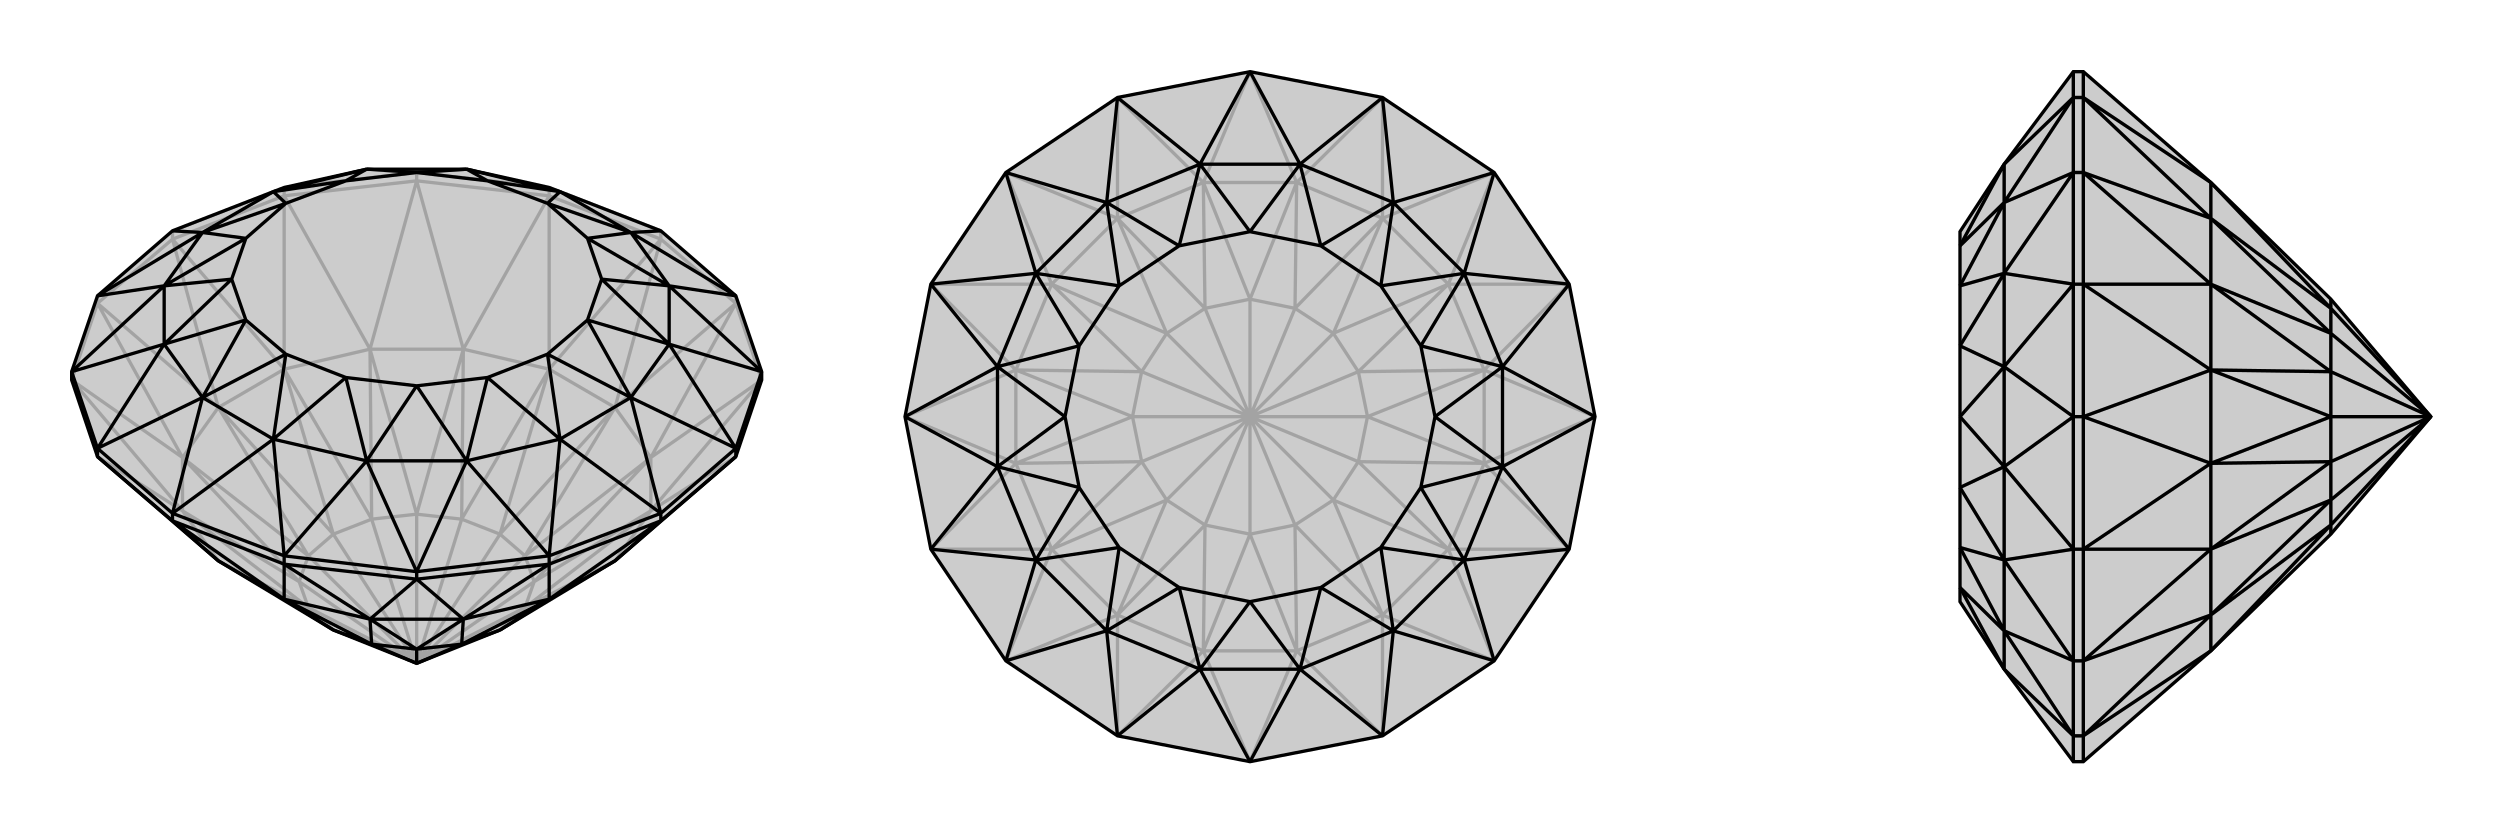
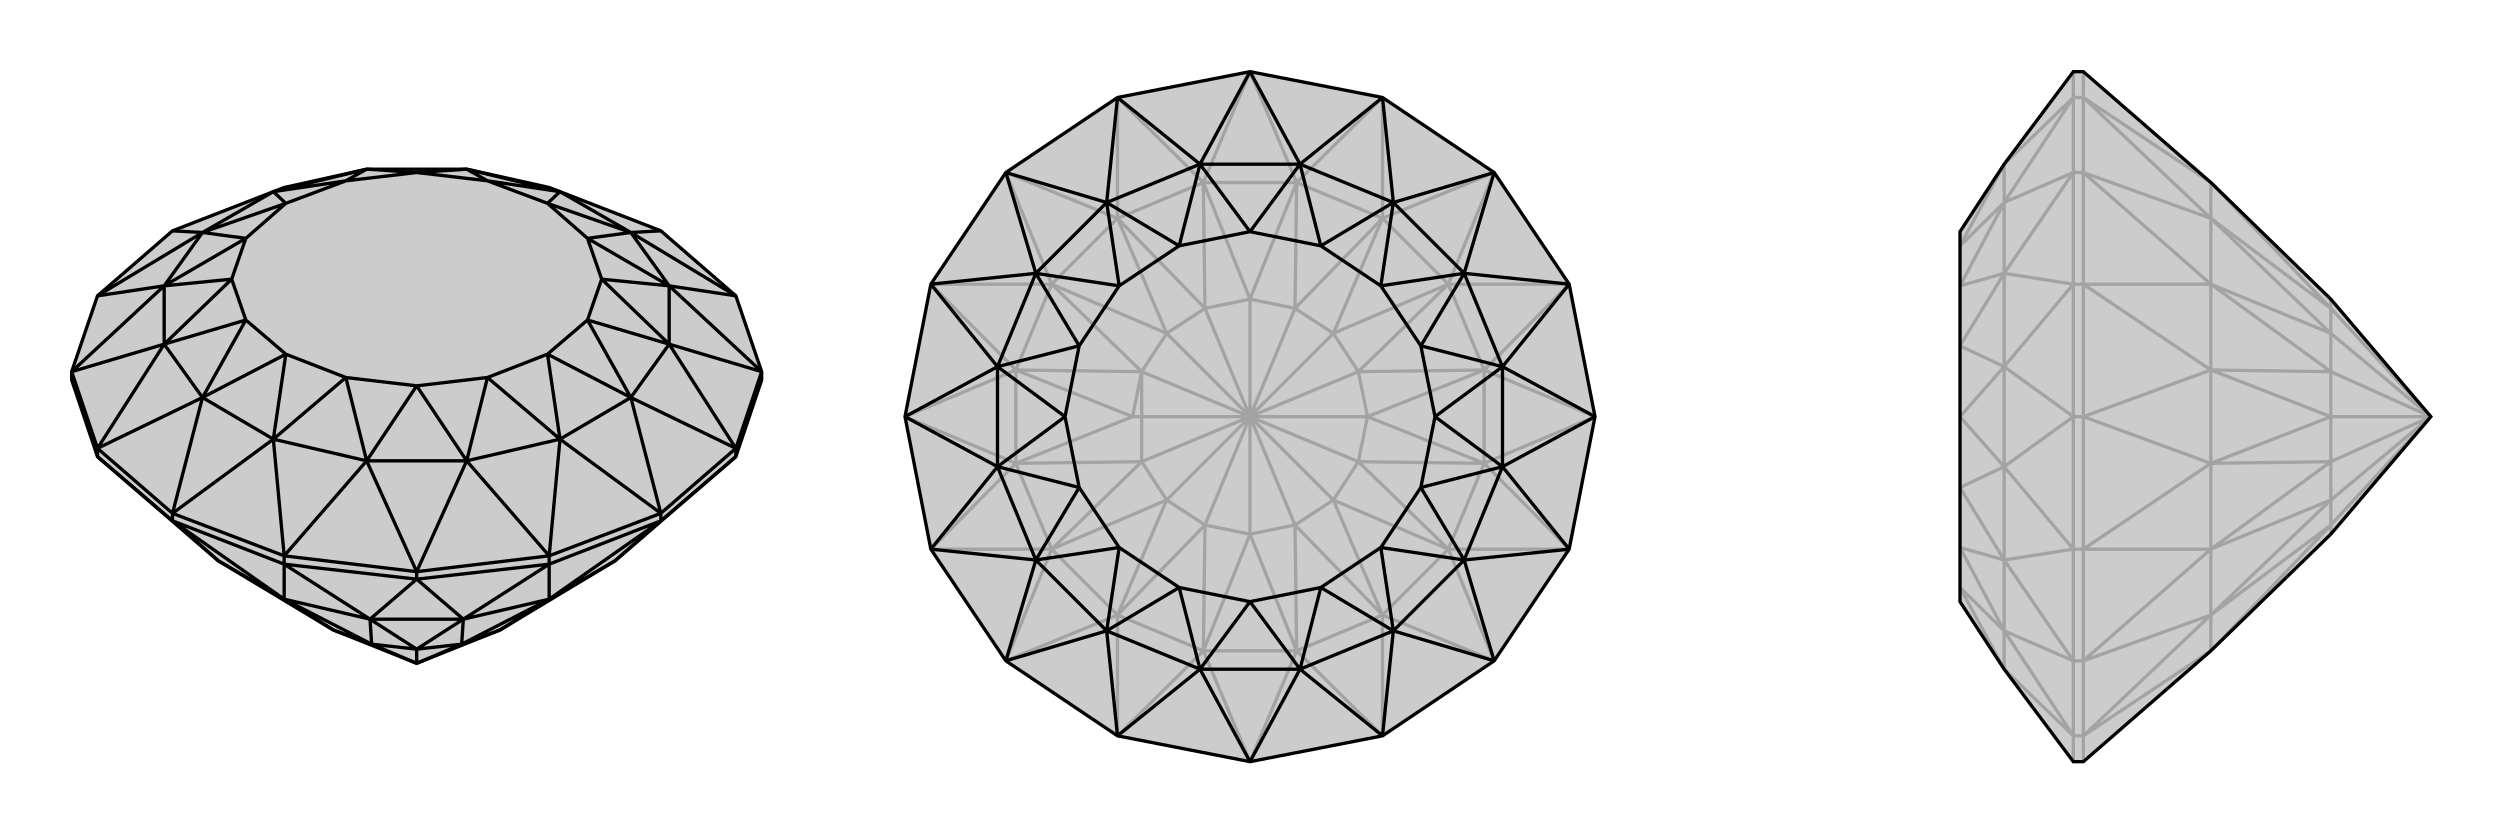
<svg xmlns="http://www.w3.org/2000/svg" viewBox="0 0 3000 1000">
  <g stroke="currentColor" stroke-width="4" fill="none" transform="translate(0 -44)">
    <path fill="currentColor" stroke="none" fill-opacity=".2" d="M600,800L500,840L400,800L262,717L117,592L86,500L86,490L117,399L207,321L328,274L341,269L440,247L560,247L659,269L672,274L793,321L883,399L914,490L914,500L883,592L738,717z" />
-     <path stroke-opacity=".2" d="M781,657L883,592M781,657L914,500M781,593L914,500M781,593L883,408M738,533L883,408M738,533L793,331M659,487L793,331M659,487L659,279M556,463L659,279M556,463L500,261M444,463L500,261M444,463L341,279M341,487L341,279M341,487L207,331M262,533L207,331M262,533L117,408M219,593L117,408M219,593L86,500M219,657L86,500M219,657L117,592M738,717L781,657M781,657L781,593M781,593L738,533M738,533L659,487M659,487L556,463M556,463L444,463M444,463L341,487M341,487L262,533M262,533L219,593M219,593L219,657M262,717L219,657M738,717L630,773M781,657L630,773M781,657L641,742M781,593L641,742M781,593L630,711M738,533L630,711M738,533L600,685M659,487L600,685M659,487L554,667M556,463L554,667M556,463L500,661M444,463L500,661M444,463L446,667M341,487L446,667M341,487L400,685M262,533L400,685M262,533L370,711M219,593L370,711M219,593L359,742M219,657L359,742M219,657L370,773M262,717L370,773M600,800L630,773M630,773L641,742M500,840L630,773M641,742L630,711M500,840L641,742M630,711L600,685M500,840L630,711M600,685L554,667M500,840L600,685M554,667L500,661M500,840L554,667M500,661L446,667M500,840L500,661M446,667L400,685M500,840L446,667M400,685L370,711M500,840L400,685M370,711L359,742M500,840L370,711M359,742L370,773M500,840L359,742M400,800L370,773M500,840L370,773M86,500L117,408M117,408L207,331M117,408L117,399M207,331L341,279M207,331L207,321M341,279L500,261M341,279L341,269M500,261L659,279M500,261L500,251M659,279L793,331M659,279L659,269M793,331L883,408M793,331L793,321M883,408L914,500M883,408L883,399M207,321L341,269M341,269L500,251M500,251L659,269M793,321L659,269M500,251L440,247M500,251L560,247" />
    <path d="M600,800L500,840L400,800L262,717L117,592L86,500L86,490L117,399L207,321L328,274L341,269L440,247L560,247L659,269L672,274L793,321L883,399L914,490L914,500L883,592L738,717z" />
    <path d="M341,763L207,669M262,717L207,669M341,763L341,721M444,787L341,721M444,787L500,739M556,787L500,739M556,787L659,721M659,763L659,721M659,763L793,669M738,717L793,669M341,763L262,717M341,763L444,787M444,787L556,787M556,787L659,763M659,763L738,717M341,763L400,800M341,763L446,817M444,787L446,817M444,787L500,823M556,787L500,823M556,787L554,817M659,763L554,817M659,763L600,800M400,800L446,817M446,817L500,823M446,817L500,840M500,823L554,817M500,823L500,840M554,817L600,800M554,817L500,840M207,669L117,592M117,592L117,582M883,592L793,669M883,592L883,582M793,669L659,721M793,669L793,660M659,721L500,739M659,721L659,711M500,739L341,721M500,739L500,730M207,669L341,721M207,669L207,660M341,721L341,711M914,490L883,582M883,582L793,660M793,660L659,711M659,711L500,730M500,730L341,711M341,711L207,660M207,660L117,582M117,582L86,490M793,321L757,323M883,399L757,323M883,399L803,387M914,490L803,387M914,490L803,457M883,582L803,457M883,582L757,521M793,660L757,521M793,660L672,571M659,711L672,571M659,711L560,597M500,730L560,597M500,730L440,597M341,711L440,597M341,711L328,571M207,660L328,571M207,660L243,521M117,582L243,521M117,582L197,457M86,490L197,457M86,490L197,387M117,399L197,387M117,399L243,323M207,321L243,323M757,323L672,274M757,323L803,387M803,387L803,457M803,457L757,521M757,521L672,571M672,571L560,597M560,597L440,597M440,597L328,571M328,571L243,521M243,521L197,457M197,457L197,387M197,387L243,323M243,323L328,274M328,274L440,247M560,247L672,274M757,323L657,288M757,323L705,330M803,387L705,330M803,387L722,379M803,457L722,379M803,457L705,428M757,521L705,428M757,521L657,469M672,571L657,469M672,571L585,497M560,597L585,497M560,597L500,507M440,597L500,507M440,597L415,497M328,571L415,497M328,571L343,469M243,521L343,469M243,521L295,428M197,457L295,428M197,457L278,379M197,387L278,379M197,387L295,330M243,323L295,330M243,323L343,288M328,274L343,288M328,274L415,261M440,247L415,261M440,247L500,251M560,247L500,251M560,247L585,261M672,274L657,288M672,274L585,261M657,288L705,330M705,330L722,379M722,379L705,428M705,428L657,469M657,469L585,497M585,497L500,507M500,507L415,497M415,497L343,469M343,469L295,428M295,428L278,379M278,379L295,330M295,330L343,288M343,288L415,261M415,261L500,251M500,251L585,261M657,288L585,261" />
  </g>
  <g stroke="currentColor" stroke-width="4" fill="none" transform="translate(1000 0)">
    <path fill="currentColor" stroke="none" fill-opacity=".2" d="M659,117L793,207L883,341L914,500L883,659L793,793L659,883L500,914L341,883L207,793L117,659L86,500L117,341L207,207L341,117L500,86z" />
-     <path stroke-opacity=".2" d="M556,781L500,914M444,781L500,914M556,781L659,883M659,738L659,883M659,738L793,793M738,659L793,793M738,659L883,659M781,556L883,659M781,556L914,500M781,444L914,500M781,444L883,341M738,341L883,341M738,341L793,207M659,262L793,207M659,262L659,117M556,219L659,117M556,219L500,86M444,219L500,86M444,219L341,117M341,262L341,117M341,262L207,207M262,341L207,207M262,341L117,341M219,444L117,341M219,444L86,500M219,556L86,500M219,556L117,659M262,659L117,659M262,659L207,793M341,738L207,793M341,738L341,883M444,781L341,883M556,781L444,781M556,781L659,738M659,738L738,659M738,659L781,556M781,556L781,444M781,444L738,341M738,341L659,262M659,262L556,219M556,219L444,219M444,219L341,262M341,262L262,341M262,341L219,444M219,444L219,556M219,556L262,659M262,659L341,738M444,781L341,738M556,781L500,641M556,781L554,630M659,738L554,630M659,738L600,600M738,659L600,600M738,659L630,554M781,556L630,554M781,556L641,500M781,444L641,500M781,444L630,446M738,341L630,446M738,341L600,400M659,262L600,400M659,262L554,370M556,219L554,370M556,219L500,359M444,219L500,359M444,219L446,370M341,262L446,370M341,262L400,400M262,341L400,400M262,341L370,446M219,444L370,446M219,444L359,500M219,556L359,500M219,556L370,554M262,659L370,554M262,659L400,600M341,738L400,600M341,738L446,630M444,781L500,641M444,781L446,630M500,641L554,630M554,630L600,600M554,630L500,500M600,600L630,554M600,600L500,500M630,554L641,500M630,554L500,500M641,500L630,446M641,500L500,500M630,446L600,400M500,500L630,446M600,400L554,370M500,500L600,400M554,370L500,359M500,500L554,370M500,359L446,370M500,500L500,359M446,370L400,400M500,500L446,370M400,400L370,446M500,500L400,400M370,446L359,500M500,500L370,446M359,500L370,554M500,500L359,500M370,554L400,600M500,500L370,554M400,600L446,630M500,500L400,600M500,641L446,630M500,641L500,500M500,500L446,630" />
+     <path stroke-opacity=".2" d="M556,781L500,914M444,781L500,914M556,781L659,883M659,738L659,883M659,738L793,793M738,659L793,793M738,659L883,659M781,556L883,659M781,556L914,500M781,444L914,500M781,444L883,341M738,341L883,341M738,341L793,207M659,262L793,207M659,262L659,117M556,219L659,117M556,219L500,86M444,219L500,86M444,219L341,117M341,262L341,117M341,262L207,207M262,341L207,207M262,341L117,341M219,444L117,341M219,444L86,500M219,556L86,500M219,556L117,659M262,659L117,659M262,659L207,793M341,738L207,793M341,738L341,883M444,781L341,883M556,781L444,781M556,781L659,738M659,738L738,659M738,659L781,556M781,556L781,444M781,444L738,341M738,341L659,262M659,262L556,219M556,219L444,219M444,219L341,262M341,262L262,341M262,341L219,444M219,444L219,556M219,556L262,659M262,659L341,738M444,781L341,738M556,781L500,641M556,781L554,630M659,738L554,630M659,738L600,600M738,659L600,600M738,659L630,554M781,556L630,554M781,556L641,500M781,444L641,500M781,444L630,446M738,341L630,446M738,341L600,400M659,262L600,400M659,262L554,370M556,219L554,370M556,219L500,359M444,219L500,359M444,219L446,370M341,262L446,370M341,262L400,400M262,341L400,400M262,341L370,446M219,444L370,446M219,444L359,500M219,556L359,500M219,556L370,554M262,659L370,554M262,659L400,600M341,738L400,600M341,738L446,630M444,781L500,641M444,781L446,630M500,641L554,630M554,630L600,600M554,630L500,500M600,600L630,554M600,600L500,500M630,554L641,500M630,554L500,500M641,500L630,446M641,500L500,500M630,446L600,400M500,500L630,446M600,400L554,370M500,500L600,400M554,370L500,359M500,500L554,370M500,359L446,370M500,500L500,359M446,370L400,400M500,500L446,370M400,400L370,446M500,500L400,400M370,446L359,500M500,500L370,446L370,554M500,500L359,500M370,554L400,600M500,500L370,554M400,600L446,630M500,500L400,600M500,641L446,630M500,641L500,500M500,500L446,630" />
    <path d="M659,117L793,207L883,341L914,500L883,659L793,793L659,883L500,914L341,883L207,793L117,659L86,500L117,341L207,207L341,117L500,86z" />
    <path d="M500,86L560,197M500,86L440,197M659,117L560,197M659,117L672,243M793,207L672,243M793,207L757,328M883,341L757,328M883,341L803,440M914,500L803,440M914,500L803,560M883,659L803,560M883,659L757,672M793,793L757,672M793,793L672,757M659,883L672,757M659,883L560,803M500,914L560,803M500,914L440,803M341,883L440,803M341,883L328,757M207,793L328,757M207,793L243,672M117,659L243,672M117,659L197,560M86,500L197,560M86,500L197,440M117,341L197,440M117,341L243,328M207,207L243,328M207,207L328,243M341,117L328,243M341,117L440,197M560,197L440,197M560,197L672,243M672,243L757,328M757,328L803,440M803,440L803,560M803,560L757,672M757,672L672,757M672,757L560,803M560,803L440,803M440,803L328,757M328,757L243,672M243,672L197,560M197,560L197,440M197,440L243,328M243,328L328,243M328,243L440,197M560,197L500,278M560,197L585,295M672,243L585,295M672,243L657,343M757,328L657,343M757,328L705,415M803,440L705,415M803,440L722,500M803,560L722,500M803,560L705,585M757,672L705,585M757,672L657,657M672,757L657,657M672,757L585,705M560,803L585,705M560,803L500,722M440,803L500,722M440,803L415,705M328,757L415,705M328,757L343,657M243,672L343,657M243,672L295,585M197,560L295,585M197,560L278,500M197,440L278,500M197,440L295,415M243,328L295,415M243,328L343,343M328,243L343,343M328,243L415,295M440,197L500,278M440,197L415,295M500,278L585,295M585,295L657,343M657,343L705,415M705,415L722,500M722,500L705,585M705,585L657,657M657,657L585,705M585,705L500,722M500,722L415,705M415,705L343,657M343,657L295,585M295,585L278,500M278,500L295,415M295,415L343,343M343,343L415,295M500,278L415,295" />
  </g>
  <g stroke="currentColor" stroke-width="4" fill="none" transform="translate(2000 0)">
    <path fill="currentColor" stroke="none" fill-opacity=".2" d="M797,641L917,500L797,359L653,219L500,86L488,86L405,197L352,278L352,295L352,343L352,415L352,500L352,585L352,657L352,705L352,722L405,803L488,914L500,914L653,781z" />
    <path stroke-opacity=".2" d="M653,219L500,117M653,262L500,117M653,262L500,207M653,341L500,207M653,341L500,341M653,444L500,341M653,444L500,500M653,556L500,500M653,556L500,659M653,659L500,659M653,659L500,793M653,738L500,793M653,738L500,883M653,781L500,883M653,219L653,262M653,262L653,341M653,341L653,444M653,444L653,556M653,556L653,659M653,659L653,738M653,781L653,738M653,219L797,370M653,262L797,370M653,262L797,400M653,341L797,400M653,341L797,446M653,444L797,446M653,444L797,500M653,556L797,500M653,556L797,554M653,659L797,554M653,659L797,600M653,738L797,600M653,738L797,630M653,781L797,630M797,359L797,370M797,370L797,400M917,500L797,370M797,400L797,446M917,500L797,400M797,446L797,500M917,500L797,446M797,500L797,554M917,500L797,500M797,554L797,600M917,500L797,554M797,600L797,630M917,500L797,600M797,641L797,630M917,500L797,630M500,914L500,883M500,883L500,793M500,883L488,883M500,793L500,659M500,793L488,793M500,659L500,500M500,659L488,659M500,500L500,341M500,500L488,500M500,341L500,207M500,341L488,341M500,207L500,117M500,207L488,207M500,117L500,86M500,117L488,117M488,914L488,883M488,883L488,793M488,793L488,659M488,659L488,500M488,500L488,341M488,341L488,207M488,207L488,117M488,86L488,117M488,883L405,803M488,883L405,757M488,793L405,757M488,793L405,672M488,659L405,672M488,659L405,560M488,500L405,560M488,500L405,440M488,341L405,440M488,341L405,328M488,207L405,328M488,207L405,243M488,117L405,243M488,117L405,197M405,803L405,757M405,757L405,672M405,672L405,560M405,560L405,440M405,440L405,328M405,328L405,243M405,243L405,197M405,803L352,705M405,757L352,705M405,757L352,657M405,672L352,657M405,672L352,585M405,560L352,585M405,560L352,500M405,440L352,500M405,440L352,415M405,328L352,415M405,328L352,343M405,243L352,343M405,243L352,295M405,197L352,295" />
    <path d="M797,641L917,500L797,359L653,219L500,86L488,86L405,197L352,278L352,295L352,343L352,415L352,500L352,585L352,657L352,705L352,722L405,803L488,914L500,914L653,781z" />
-     <path d="M653,781L500,883M653,738L500,883M653,738L500,793M653,659L500,793M653,659L500,659M653,556L500,659M653,556L500,500M653,444L500,500M653,444L500,341M653,341L500,341M653,341L500,207M653,262L500,207M653,262L500,117M653,219L500,117M653,781L653,738M653,738L653,659M653,659L653,556M653,556L653,444M653,444L653,341M653,341L653,262M653,262L653,219M653,781L797,630M653,738L797,630M653,738L797,600M653,659L797,600M653,659L797,554M653,556L797,554M653,556L797,500M653,444L797,500M653,444L797,446M653,341L797,446M653,341L797,400M653,262L797,400M653,262L797,370M653,219L797,370M797,641L797,630M797,630L797,600M797,630L917,500M797,600L797,554M797,600L917,500M797,554L797,500M797,554L917,500M797,500L797,446M797,500L917,500M797,446L797,400M917,500L797,446M797,400L797,370M917,500L797,400M797,370L797,359M917,500L797,370M500,86L500,117M500,117L500,207M500,117L488,117M500,207L500,341M500,207L488,207M500,341L500,500M500,341L488,341M500,500L500,659M500,500L488,500M500,659L500,793M500,659L488,659M500,793L500,883M500,793L488,793M500,914L500,883M500,883L488,883M488,86L488,117M488,117L488,207M488,207L488,341M488,341L488,500M488,500L488,659M488,659L488,793M488,793L488,883M488,883L488,914M488,117L405,197M488,117L405,243M488,207L405,243M488,207L405,328M488,341L405,328M488,341L405,440M488,500L405,440M488,500L405,560M488,659L405,560M488,659L405,672M488,793L405,672M488,793L405,757M488,883L405,757M488,883L405,803M405,197L405,243M405,243L405,328M405,328L405,440M405,440L405,560M405,560L405,672M405,672L405,757M405,757L405,803M405,197L352,295M405,243L352,295M405,243L352,343M405,328L352,343M405,328L352,415M405,440L352,415M405,440L352,500M405,560L352,500M405,560L352,585M405,672L352,585M405,672L352,657M405,757L352,657M405,757L352,705M405,803L352,705" />
  </g>
</svg>